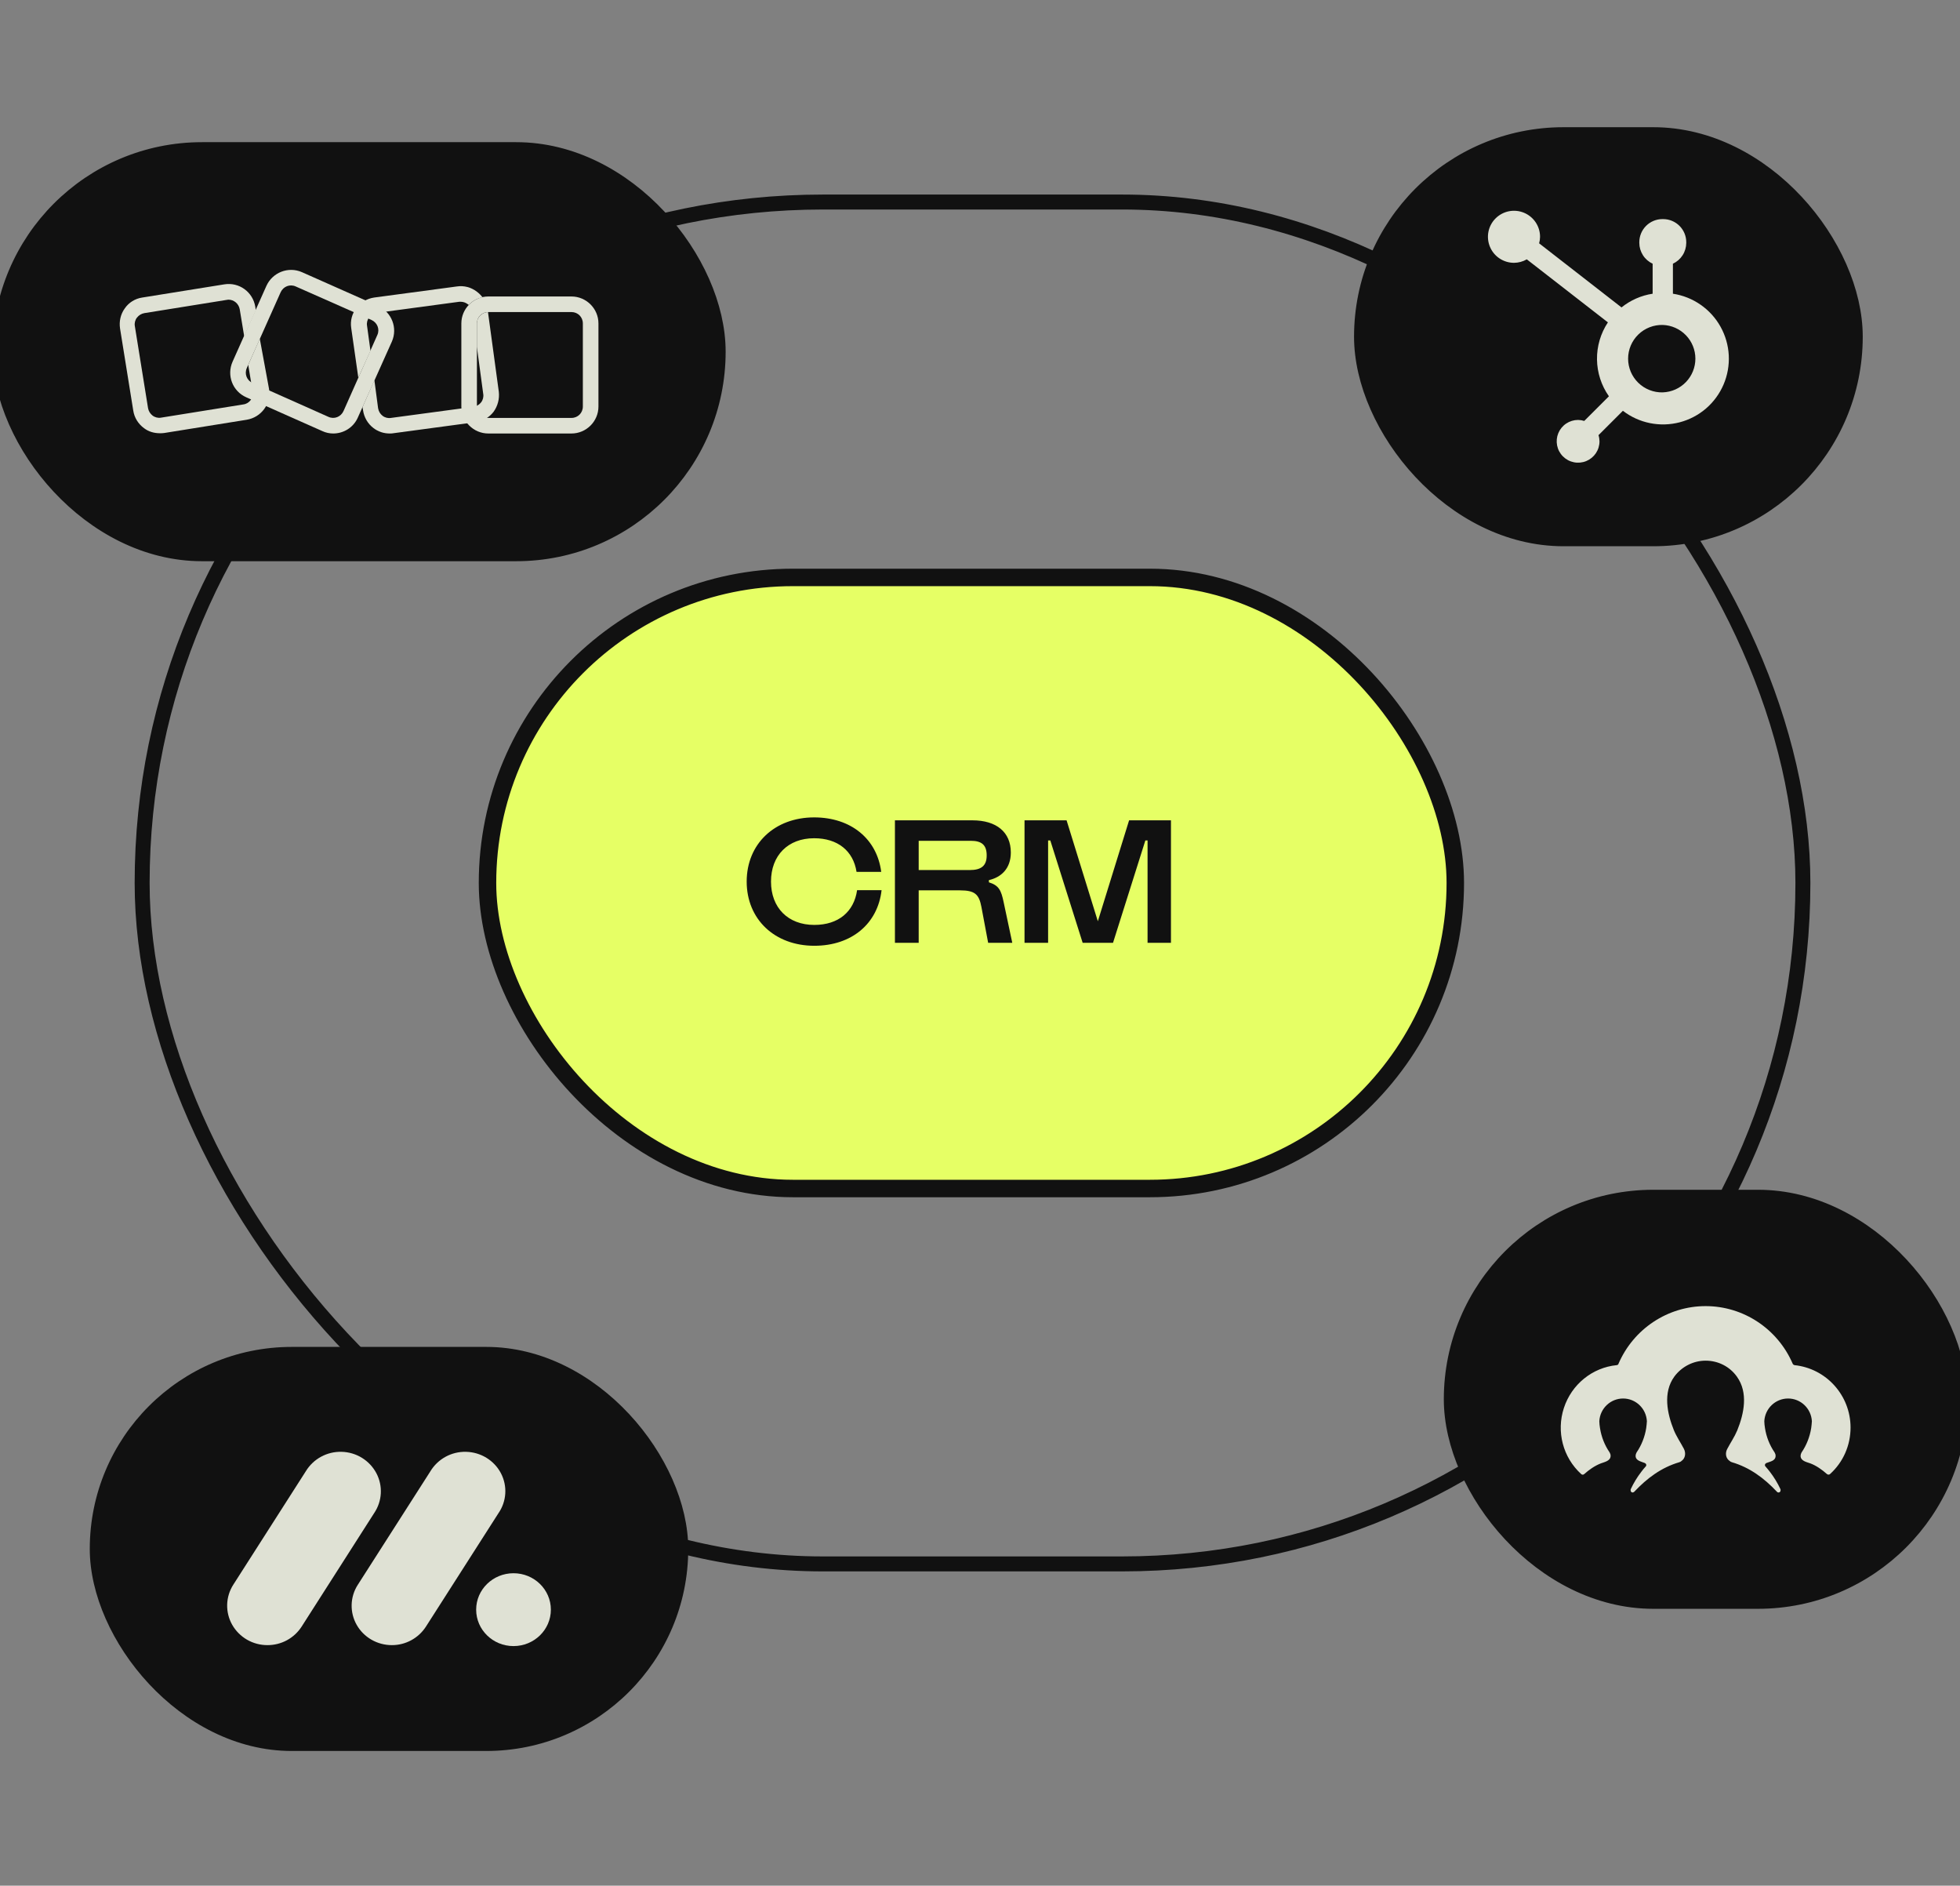
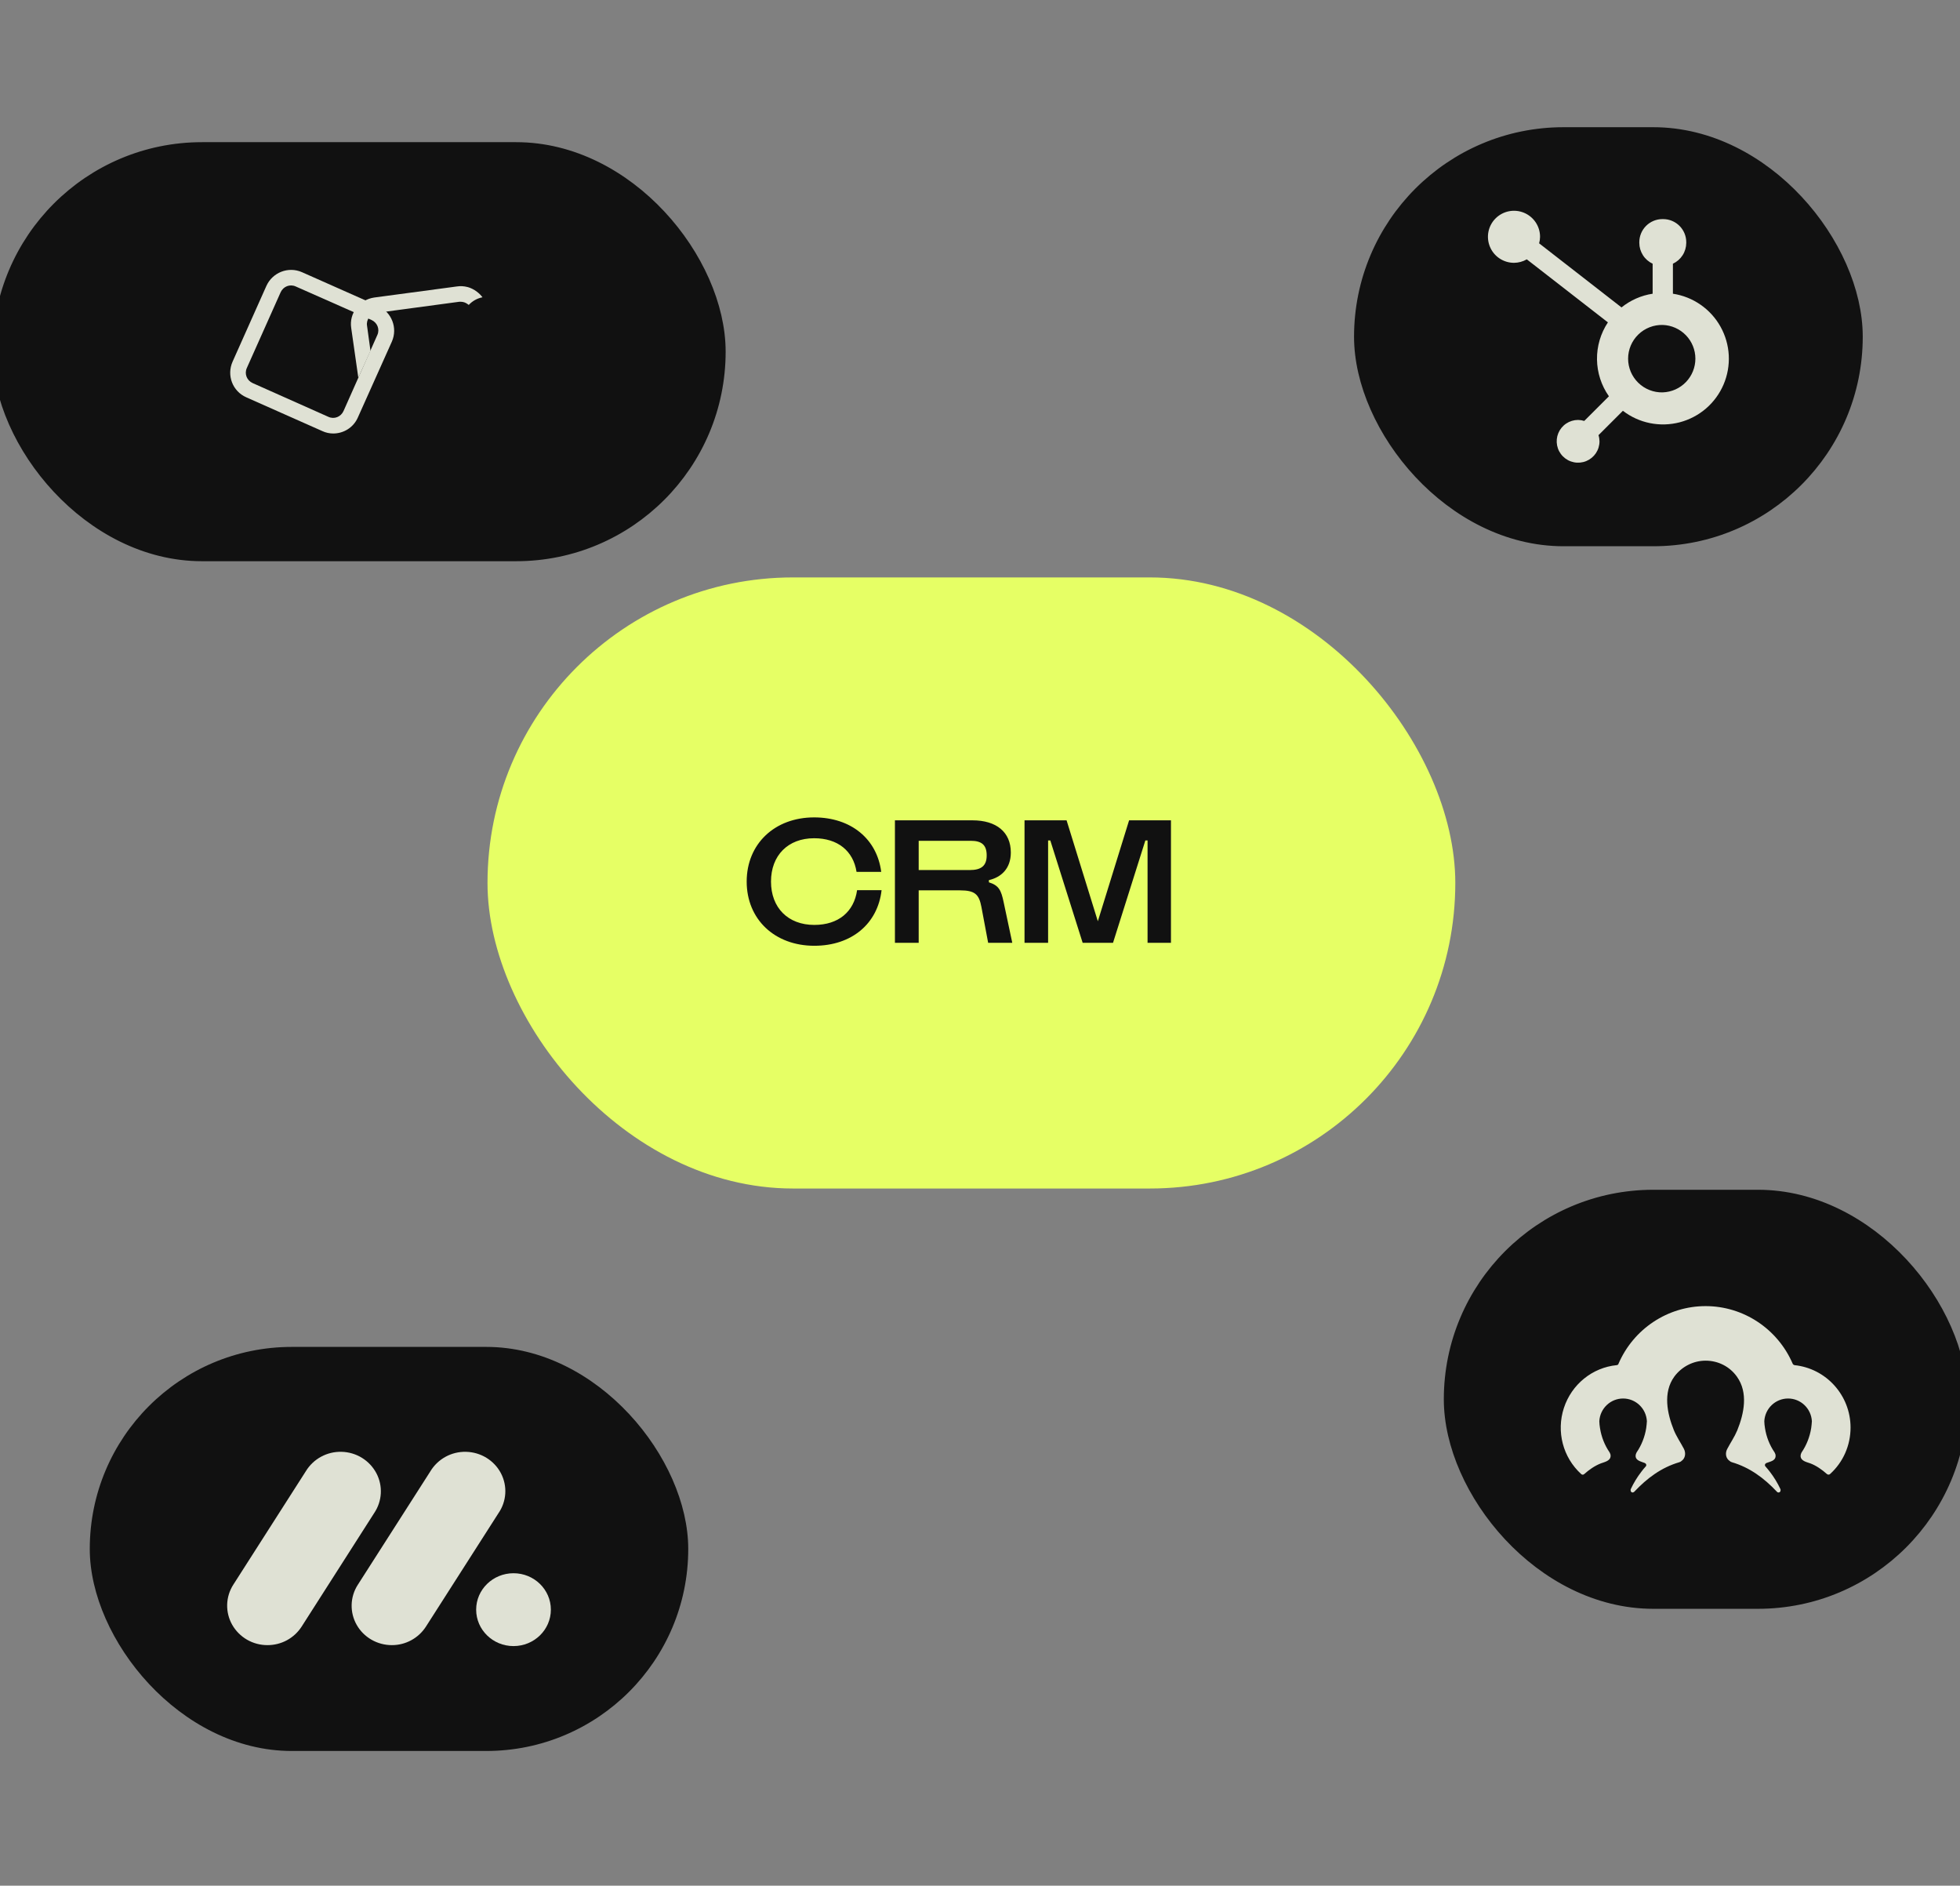
<svg xmlns="http://www.w3.org/2000/svg" width="131" height="126" viewBox="0 0 131 126" fill="none">
  <rect x="0" y="0" width="131" height="126" fill="#808080" stroke="none" />
-   <rect x="9.5" y="13.5" width="111" height="91" rx="45.5" stroke="#111111" />
  <rect x="32.583" y="38.583" width="64.685" height="40.833" rx="20.417" fill="#E6FF65" />
-   <rect x="32.583" y="38.583" width="64.685" height="40.833" rx="20.417" stroke="#111111" stroke-width="1.167" />
  <path d="M49.906 58.907C49.906 56.39 51.775 54.618 54.414 54.618C56.882 54.618 58.617 56.06 58.898 58.259H57.249C57.029 56.854 55.99 56.011 54.414 56.011C52.667 56.011 51.531 57.16 51.531 58.907C51.531 60.654 52.667 61.803 54.426 61.803C56.039 61.803 57.078 60.923 57.285 59.481H58.922C58.666 61.717 56.931 63.196 54.426 63.196C51.775 63.196 49.906 61.424 49.906 58.907ZM61.402 63H59.814V54.814H64.994C66.607 54.814 67.56 55.608 67.56 56.964C67.56 58.052 66.9 58.626 66.094 58.809V58.956C66.754 59.163 66.913 59.469 67.084 60.3L67.658 63H66.045L65.593 60.593C65.434 59.762 65.165 59.493 64.163 59.493H61.402V63ZM61.402 56.182V58.137H64.811C65.581 58.137 65.947 57.856 65.947 57.16C65.947 56.463 65.617 56.182 64.884 56.182H61.402ZM70.052 63H68.476V54.814H71.287L73.376 61.558L75.465 54.814H78.263V63H76.699V56.158H76.552L74.39 63H72.362L70.199 56.158H70.052V63Z" fill="#111111" />
  <rect x="97" y="80" width="34" height="27" rx="13.5" fill="#111111" />
  <rect x="97" y="80" width="34" height="27" rx="13.5" stroke="#111111" />
  <path d="M123.685 95.391C123.685 96.576 123.193 97.703 122.313 98.496C122.255 98.553 122.164 98.542 122.107 98.496C121.786 98.209 121.397 97.933 120.997 97.783C120.745 97.691 120.345 97.622 120.345 97.277C120.345 97.208 120.368 97.139 120.402 97.07C120.402 97.059 120.414 97.059 120.414 97.047C120.745 96.564 120.963 96.001 121.054 95.426C121.077 95.276 121.089 95.115 121.1 94.966C121.054 94.115 120.357 93.448 119.51 93.448C118.664 93.448 117.966 94.115 117.92 94.966C117.92 95.115 117.943 95.276 117.966 95.426C118.057 96.012 118.275 96.564 118.606 97.047C118.606 97.059 118.618 97.059 118.618 97.07C118.652 97.128 118.675 97.197 118.675 97.277C118.675 97.622 118.309 97.656 118.057 97.76C118.012 97.783 117.977 97.817 117.966 97.864C117.954 97.909 117.966 97.956 118 97.99C118.103 98.105 118.195 98.22 118.286 98.335C118.561 98.691 118.801 99.082 118.995 99.496V99.508C118.995 99.519 119.007 99.519 119.007 99.531C119.007 99.531 119.007 99.542 119.007 99.554C119.007 99.565 119.007 99.577 119.007 99.588C119.007 99.657 118.961 99.715 118.892 99.726C118.881 99.726 118.869 99.726 118.869 99.726C118.835 99.726 118.789 99.715 118.767 99.68C117.909 98.772 116.959 98.059 115.747 97.703C115.712 97.691 115.69 97.68 115.667 97.668C115.655 97.656 115.632 97.645 115.621 97.633C115.335 97.45 115.289 97.093 115.449 96.806C115.667 96.392 115.93 96.012 116.113 95.575C116.57 94.449 116.856 93.057 116.09 91.988C115.609 91.31 114.832 90.919 113.997 90.919C113.173 90.919 112.395 91.321 111.903 91.988C111.137 93.046 111.423 94.449 111.88 95.575C112.063 96.012 112.327 96.392 112.544 96.806C112.693 97.093 112.647 97.45 112.372 97.633C112.361 97.645 112.338 97.656 112.327 97.668C112.304 97.68 112.269 97.691 112.246 97.703C111.034 98.059 110.085 98.772 109.227 99.68C109.204 99.703 109.158 99.726 109.124 99.726C109.112 99.726 109.101 99.726 109.101 99.726C109.032 99.715 108.986 99.657 108.986 99.588C108.986 99.577 108.986 99.565 108.986 99.554C108.986 99.542 108.986 99.542 108.986 99.531C108.986 99.519 108.998 99.508 108.998 99.508V99.496C109.192 99.082 109.433 98.691 109.707 98.335C109.799 98.22 109.89 98.094 109.993 97.99C110.027 97.956 110.039 97.909 110.027 97.864C110.016 97.817 109.982 97.783 109.936 97.76C109.696 97.656 109.318 97.611 109.318 97.277C109.318 97.208 109.341 97.139 109.375 97.07C109.375 97.059 109.387 97.059 109.387 97.047C109.718 96.564 109.936 96.001 110.027 95.426C110.05 95.276 110.062 95.115 110.073 94.966C110.027 94.115 109.33 93.448 108.483 93.448C107.637 93.448 106.939 94.115 106.893 94.966C106.893 95.115 106.916 95.276 106.939 95.426C107.03 96.012 107.248 96.564 107.579 97.047C107.579 97.059 107.591 97.059 107.591 97.07C107.625 97.128 107.648 97.197 107.648 97.277C107.648 97.622 107.236 97.691 106.996 97.783C106.584 97.944 106.207 98.209 105.886 98.496C105.829 98.553 105.738 98.553 105.681 98.496C104.457 97.381 104.011 95.656 104.525 94.081C105.04 92.505 106.424 91.379 108.06 91.218C108.117 91.206 108.163 91.183 108.174 91.126C109.181 88.791 111.469 87.274 113.997 87.274C116.525 87.274 118.812 88.791 119.819 91.126C119.842 91.172 119.888 91.206 119.933 91.218C122.061 91.436 123.685 93.241 123.685 95.391Z" fill="#DFE1D4" />
  <rect x="6" y="90" width="40" height="27" rx="13.5" fill="#111111" />
  <path d="M17.873 109.927C17.395 109.928 16.925 109.803 16.511 109.564C16.098 109.325 15.755 108.981 15.519 108.567C15.286 108.156 15.17 107.689 15.183 107.217C15.196 106.746 15.338 106.286 15.593 105.888L20.442 98.305C20.69 97.898 21.042 97.563 21.463 97.336C21.883 97.108 22.357 96.996 22.835 97.01C23.313 97.022 23.78 97.159 24.187 97.409C24.594 97.659 24.927 98.012 25.152 98.432C25.604 99.284 25.548 100.308 25.006 101.107L20.16 108.689C19.914 109.071 19.576 109.384 19.176 109.601C18.776 109.817 18.328 109.929 17.873 109.927Z" fill="#DFE1D4" />
  <path d="M26.189 109.927C25.211 109.927 24.311 109.407 23.838 108.57C23.606 108.16 23.49 107.695 23.503 107.224C23.516 106.753 23.657 106.295 23.912 105.899L28.752 98.333C28.997 97.92 29.348 97.579 29.769 97.347C30.19 97.114 30.666 96.998 31.148 97.01C32.134 97.032 33.028 97.581 33.48 98.441C33.929 99.3 33.863 100.33 33.305 101.127L28.466 108.693C28.221 109.072 27.884 109.384 27.486 109.6C27.088 109.816 26.642 109.929 26.189 109.927Z" fill="#DFE1D4" />
  <path d="M34.322 109.991C35.7 109.991 36.818 108.901 36.818 107.557C36.818 106.213 35.7 105.123 34.322 105.123C32.943 105.123 31.825 106.213 31.825 107.557C31.825 108.901 32.943 109.991 34.322 109.991Z" fill="#DFE1D4" />
  <rect y="10" width="48" height="27" rx="13.5" fill="#111111" />
  <rect y="10" width="48" height="27" rx="13.5" stroke="#111111" />
  <path d="M22.271 28.966C22.023 28.966 21.776 28.913 21.547 28.807L16.462 26.549C15.544 26.144 15.138 25.085 15.544 24.168L17.804 19.106C18.21 18.206 19.269 17.783 20.187 18.189L25.272 20.446C26.173 20.852 26.596 21.91 26.19 22.828L23.913 27.908C23.613 28.578 22.959 28.966 22.271 28.966ZM21.953 27.855C22.341 28.031 22.783 27.855 22.959 27.467L25.219 22.387C25.396 21.999 25.219 21.558 24.831 21.381L19.764 19.141C19.375 18.965 18.934 19.141 18.757 19.529L16.497 24.591C16.321 24.98 16.497 25.421 16.886 25.597L21.953 27.855Z" fill="#DFE1D4" />
-   <path d="M38.197 28.966H32.636C31.647 28.966 30.835 28.154 30.835 27.167V21.61C30.835 20.623 31.647 19.811 32.636 19.811H38.197C39.186 19.811 39.998 20.623 39.998 21.61V27.167C39.998 28.154 39.186 28.966 38.197 28.966ZM32.636 20.852C32.212 20.852 31.876 21.187 31.876 21.61V27.167C31.876 27.59 32.212 27.925 32.636 27.925H38.197C38.621 27.925 38.956 27.59 38.956 27.167V21.61C38.956 21.187 38.621 20.852 38.197 20.852H32.636Z" fill="#DFE1D4" />
-   <path d="M17.363 22.634L16.622 24.31C16.604 24.327 16.604 24.345 16.587 24.363L16.887 26.162C16.957 26.585 16.675 26.973 16.251 27.026L10.76 27.908C10.566 27.943 10.354 27.89 10.195 27.767C10.036 27.643 9.93 27.467 9.895 27.273L9.012 21.787C8.977 21.593 9.03 21.382 9.153 21.223C9.277 21.064 9.453 20.958 9.648 20.923L15.139 20.041C15.174 20.041 15.227 20.023 15.262 20.023C15.633 20.023 15.951 20.288 16.021 20.658L16.322 22.475L17.099 20.747L17.063 20.5C16.904 19.512 15.986 18.842 14.997 19L9.506 19.882C9.03 19.953 8.606 20.217 8.341 20.605C8.059 20.994 7.953 21.47 8.023 21.946L8.906 27.432C8.977 27.908 9.242 28.331 9.63 28.613C9.93 28.843 10.301 28.949 10.689 28.949C10.778 28.949 10.884 28.949 10.989 28.931L16.48 28.049C17.469 27.89 18.14 26.973 17.981 25.985L17.363 22.634Z" fill="#DFE1D4" />
  <path d="M23.949 25.244L24.762 23.445L24.532 21.769C24.497 21.575 24.55 21.363 24.673 21.204C24.797 21.046 24.973 20.94 25.185 20.905L30.694 20.164C30.729 20.164 30.765 20.164 30.8 20.164C30.959 20.164 31.118 20.217 31.259 20.323C31.277 20.34 31.312 20.358 31.33 20.375C31.577 20.111 31.895 19.934 32.248 19.864C32.142 19.723 32.018 19.599 31.877 19.494C31.488 19.194 31.012 19.07 30.535 19.141L25.009 19.881C24.532 19.952 24.108 20.199 23.826 20.569C23.526 20.957 23.402 21.434 23.473 21.91L23.949 25.244Z" fill="#DFE1D4" />
-   <path d="M33.339 26.179L32.615 20.852C32.209 20.87 31.873 21.205 31.873 21.61V23.18L32.297 26.32C32.332 26.514 32.279 26.726 32.156 26.884C32.032 27.043 31.856 27.149 31.644 27.184L26.135 27.925C25.941 27.96 25.729 27.908 25.57 27.784C25.411 27.661 25.305 27.484 25.27 27.273L25.023 25.403L24.228 27.202L24.264 27.414C24.334 27.89 24.581 28.313 24.952 28.596C25.27 28.842 25.641 28.966 26.047 28.966C26.135 28.966 26.206 28.966 26.294 28.948L31.803 28.207C32.279 28.137 32.703 27.89 32.986 27.52C33.268 27.131 33.392 26.655 33.339 26.179Z" fill="#DFE1D4" />
  <rect x="91" y="9" width="33" height="27" rx="13.5" fill="#111111" />
  <rect x="91" y="9" width="33" height="27" rx="13.5" stroke="#111111" />
  <path d="M111.812 19.626V17.621C112.078 17.497 112.302 17.301 112.46 17.055C112.618 16.808 112.702 16.522 112.704 16.23V16.184C112.704 15.331 112.012 14.64 111.158 14.64H111.112C110.702 14.64 110.309 14.803 110.019 15.092C109.729 15.382 109.566 15.775 109.566 16.184V16.23C109.567 16.522 109.652 16.808 109.81 17.055C109.967 17.301 110.192 17.497 110.457 17.621V19.626C109.695 19.742 108.977 20.058 108.376 20.541L102.87 16.259C102.91 16.117 102.93 15.972 102.932 15.826C102.933 15.482 102.832 15.145 102.641 14.859C102.45 14.573 102.178 14.349 101.86 14.217C101.542 14.085 101.192 14.05 100.854 14.116C100.516 14.183 100.205 14.348 99.961 14.591C99.717 14.834 99.551 15.143 99.483 15.48C99.415 15.818 99.45 16.168 99.581 16.486C99.712 16.804 99.935 17.076 100.221 17.267C100.507 17.459 100.844 17.561 101.189 17.562C101.49 17.56 101.786 17.48 102.046 17.329L107.467 21.541C106.98 22.276 106.726 23.14 106.738 24.021C106.75 24.902 107.028 25.759 107.535 26.48L105.886 28.127C105.753 28.085 105.614 28.062 105.474 28.06C105.191 28.06 104.915 28.144 104.68 28.301C104.445 28.458 104.261 28.681 104.153 28.942C104.045 29.203 104.017 29.49 104.072 29.767C104.127 30.044 104.264 30.299 104.464 30.498C104.663 30.698 104.918 30.834 105.196 30.889C105.473 30.944 105.76 30.916 106.022 30.808C106.283 30.7 106.506 30.517 106.664 30.283C106.821 30.048 106.905 29.772 106.905 29.489C106.903 29.35 106.881 29.211 106.838 29.078L108.469 27.449C109.001 27.858 109.62 28.14 110.278 28.273C110.935 28.406 111.615 28.387 112.265 28.218C112.914 28.048 113.516 27.733 114.025 27.295C114.533 26.857 114.934 26.309 115.198 25.692C115.461 25.076 115.58 24.407 115.545 23.738C115.509 23.068 115.321 22.416 114.994 21.83C114.668 21.245 114.211 20.742 113.659 20.36C113.108 19.977 112.476 19.727 111.812 19.626ZM111.136 26.219C110.835 26.227 110.535 26.175 110.254 26.065C109.973 25.956 109.717 25.791 109.501 25.581C109.284 25.371 109.113 25.12 108.995 24.843C108.878 24.565 108.817 24.267 108.817 23.966C108.817 23.665 108.878 23.367 108.995 23.089C109.113 22.812 109.284 22.561 109.501 22.351C109.717 22.141 109.973 21.976 110.254 21.867C110.535 21.757 110.835 21.705 111.136 21.713C111.72 21.734 112.274 21.98 112.68 22.4C113.086 22.82 113.314 23.381 113.314 23.964C113.314 24.548 113.088 25.109 112.682 25.53C112.276 25.95 111.723 26.197 111.138 26.218" fill="#DFE1D4" />
</svg>